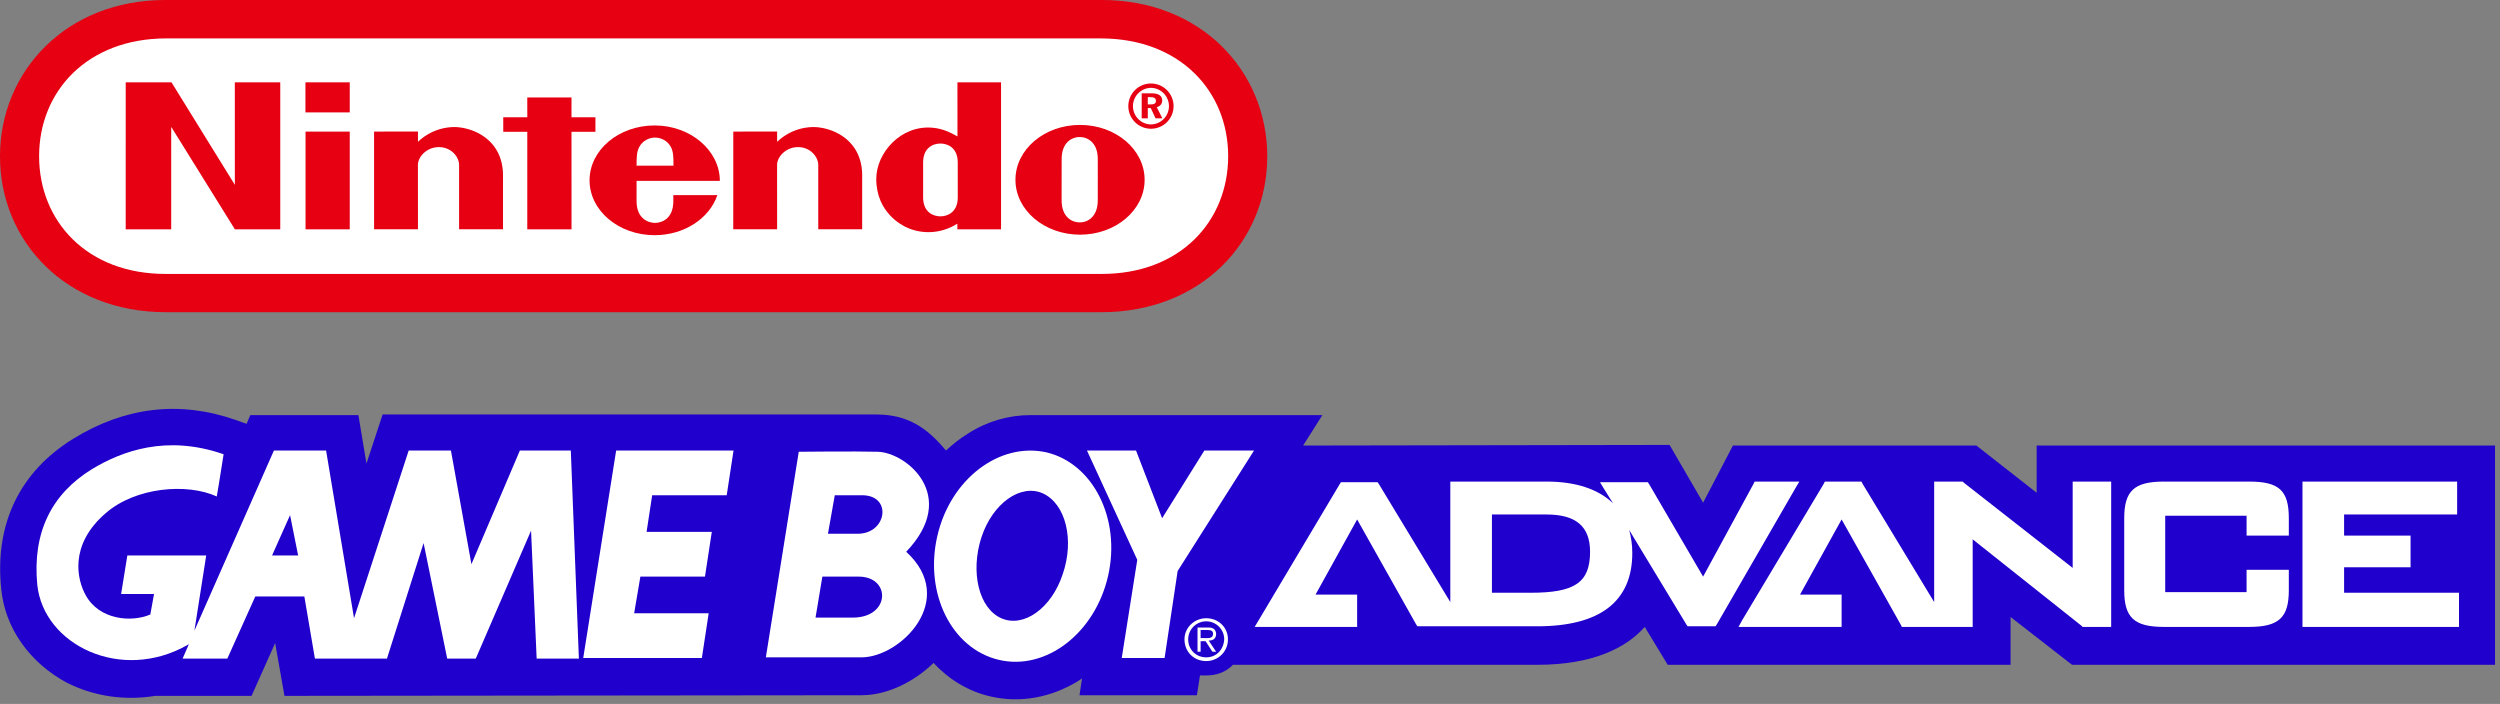
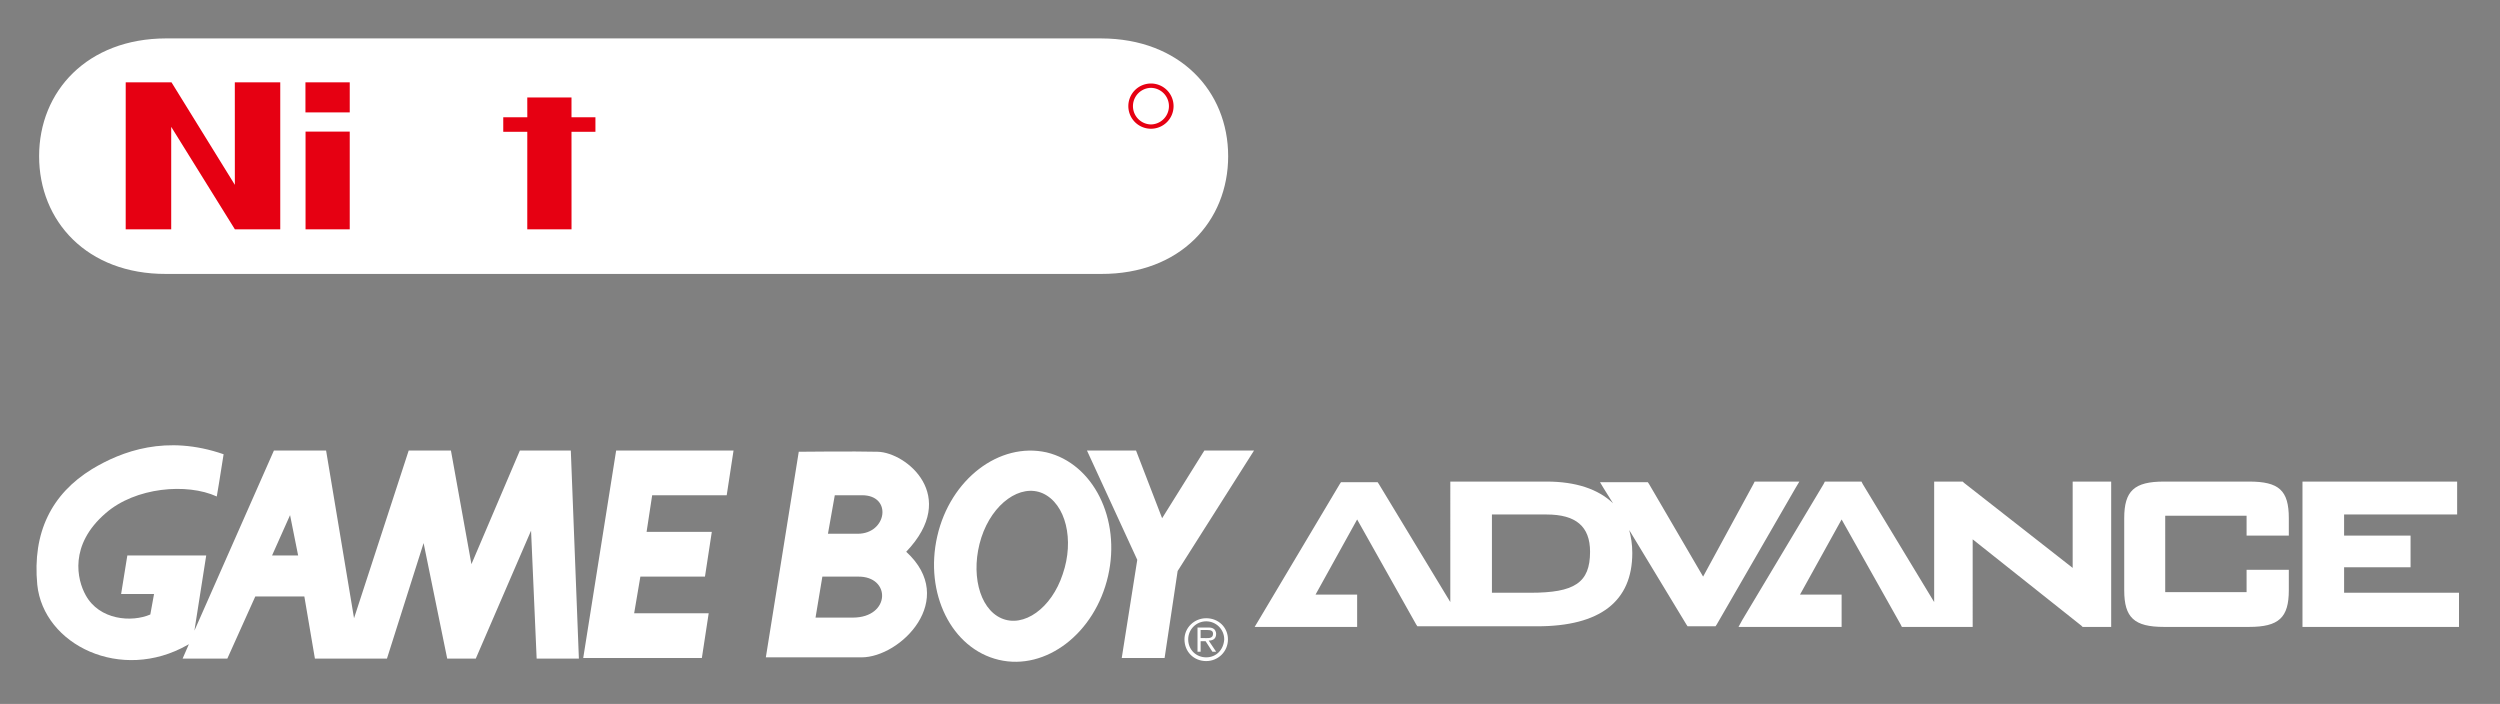
<svg xmlns="http://www.w3.org/2000/svg" width="483" height="136" fill="none">
  <rect width="100%" height="100%" fill="#808080" stroke="none" />
-   <path d="M169.32 80.08c6.12 0 9.84 2.64 13.44 6.96 1.32-1.2 2.64-2.28 4.2-3.24 3.72-2.4 7.92-3.6 12.12-3.6h56.4l-3.72 5.88 70.8-.12 6.48 11.16 5.76-11.04h47.04l11.64 9.12v-9.12h88.56v42.36h-81.72l-11.88-9.24v9.24H322.2l-4.44-7.32c-3.6 4.08-10.08 7.32-20.76 7.32h-58.8c-1.92 1.92-3.96 2.16-6.36 2.04l-.6 3.84h-22.68l.48-3.24c-.24.12-.48.36-.72.48-5.28 3.24-11.28 4.32-16.92 3-4.32-.96-8.16-3.36-11.04-6.48-3.84 3.72-9 6.24-13.92 6.24l-111.48.12-1.8-10.2-4.56 10.2H30c-5.88.96-11.76.12-17.04-2.52-7.2-3.84-12-10.56-12.72-18.12-1.32-12.6 3.6-22.68 13.92-29.04 9.96-6.12 20.52-7.44 31.44-3.6l2.04.72.72-1.68h20.88l1.56 9.36 3.12-9.48h95.4z" fill="#1F00CC" />
  <path fill-rule="evenodd" clip-rule="evenodd" d="M339 93.04h8.64l-.72 1.2-15.24 26.4-.24.36h-5.4l-.24-.36-11.04-18.24c.36 1.32.6 2.76.6 4.44 0 9.36-6.24 14.16-18.36 14.16H273.84l-.24-.36-11.4-20.28-8.04 14.52h8.04v6.24h-19.8l.72-1.2 15.72-26.4.24-.36h7.08l.24.36 13.8 22.8V93.04h18.6c5.64 0 9.96 1.44 12.84 4.2l-1.8-2.88-.72-1.2h9.24l.24.36 10.44 17.88 9.72-17.88.24-.48zm-50.76 21.48h7.44c8.52 0 11.52-1.92 11.52-7.92 0-4.92-2.76-7.2-8.4-7.2h-10.56v15.12z" fill="#fff" />
  <path d="M401.28 93.04h-.84v16.68l-21-16.44-.24-.24h-5.52v23.28l-13.8-22.8-.24-.48h-7.08l-.24.48-15.72 26.28-.72 1.32h19.92v-6.24h-8.04l8.04-14.52 11.4 20.28.24.48h13.68V104.2l21 16.68.24.24h5.52V93.04h-6.6zM434.52 93.04h-16.44c-5.76 0-7.68 1.8-7.68 7.08v13.92c0 5.28 1.92 7.08 7.68 7.08h16.44c5.76 0 7.68-1.8 7.68-7.08v-3.96h-8.16v4.32h-15.72V99.64h15.72v3.84h8.16v-3.36c0-5.4-1.92-7.08-7.68-7.08zM474.24 114.52h-21.36v-4.92h12.84v-6.12h-12.84V99.4h21.84v-6.36h-29.88v28.08h30.24v-6.6h-.84z" fill="#fff" />
  <path fill-rule="evenodd" clip-rule="evenodd" d="m91.08 109 9.36-21.96h9.84l1.56 40.2h-8.16l-1.08-24.72-10.68 24.72H86.4l-4.56-22.32-7.08 22.32H60.84l-2.04-12h-9.48l-5.4 12h-8.64l1.2-2.76s-.12 0-.24.12c-12.84 7.32-27.84 0-29.04-11.64-.96-10.08 2.76-17.52 10.56-22.32 5.76-3.48 14.4-6.72 25.44-2.88-.6 3.96-1.32 8.16-1.32 8.16-5.76-2.64-15.72-1.8-21.48 3.24-7.08 6.12-5.52 12.84-3.84 15.84 2.64 4.8 8.88 5.28 12.48 3.72l.72-3.96H23.4l1.2-7.44h15.24l-2.28 14.52 15.36-34.8H63l5.4 32.4 10.56-32.4h8.16L91.08 109zm-35.04-9.48-3.48 7.8h5.04l-1.56-7.8z" fill="#fff" />
  <path d="M112.68 127.12h22.92l1.32-8.64h-14.4l1.2-7.08h12.48l1.32-8.64h-12.6l1.08-7.08h14.4l1.32-8.64h-22.68l-6.36 40.08zM224.52 100.12l-5.04-13.08H210l9.72 21.12-3 18.96H225l2.52-16.8 14.76-23.28h-9.6l-8.16 13.08z" fill="#fff" />
  <path fill-rule="evenodd" clip-rule="evenodd" d="M181.08 103.6c2.52-11.04 12-18.24 21.12-16.2 9 2.16 14.4 12.84 11.88 23.88-2.52 11.04-12 18.36-21.12 16.2-9.12-2.16-14.4-12.84-11.88-23.88zm12.36 15.84c4.32 1.92 9.72-1.92 11.88-8.52 2.28-6.6.6-13.56-3.84-15.6-4.32-1.92-9.72 1.92-11.88 8.52-2.16 6.72-.48 13.68 3.84 15.6z" fill="#fff" />
  <path fill-rule="evenodd" clip-rule="evenodd" d="M154.2 87.28s10.92-.12 15.36 0c5.52.12 15.84 8.52 5.52 19.32 10.08 9.24-1.08 20.4-8.64 20.4h-18.48l6.36-39.72h-.12zm11.52 15.84h-5.76l1.32-7.44h5.28c5.88 0 4.8 7.44-.84 7.44zm-.96 16.2h-7.2l1.32-7.92h6.84c6.48-.12 6.36 7.92-.96 7.92zM233.04 127.72c2.28 0 4.2-1.8 4.2-4.2 0-2.28-1.8-4.08-4.2-4.08-2.28 0-4.2 1.8-4.2 4.08 0 2.4 1.8 4.2 4.2 4.2zm1.92-5.28c0 .96-.6 1.32-1.44 1.32l1.44 2.16h-.72l-1.32-2.04h-.96v2.04h-.6v-4.68h2.04c.36 0 .72 0 1.08.24.24.12.48.6.48.96zm-3-.72v1.56h.84l.182.002c.594.011 1.378.025 1.378-.842 0-.6-.48-.72-1.08-.72h-1.32zm-2.4 1.8c0 2.04 1.56 3.48 3.48 3.48s3.36-1.44 3.48-3.48c0-1.92-1.56-3.48-3.48-3.48s-3.48 1.56-3.48 3.48z" fill="#fff" />
  <g>
-     <path d="M32.023 60.316C12.827 60.31 0 46.706 0 30.212S12.856-.042 31.993 0h180.848c19.137-.042 31.993 13.718 31.993 30.212s-12.826 30.098-32.022 30.104H32.022z" fill="#E60012" />
    <path d="M32.081 7.42C16.884 7.45 7.556 17.606 7.556 30.173c0 12.563 9.27 22.805 24.525 22.75h180.672c15.255.052 24.528-10.187 24.528-22.75s-9.328-22.72-24.525-22.75L32.081 7.42z" fill="#fff" />
    <path fill-rule="evenodd" clip-rule="evenodd" d="M217.994 20.503a4.37 4.37 0 1 1 4.37 4.37 4.371 4.371 0 0 1-4.37-4.37zm4.37 3.538a3.535 3.535 0 0 0 0-7.069 3.535 3.535 0 0 0 0 7.069z" fill="#E60012" />
-     <path fill-rule="evenodd" clip-rule="evenodd" d="M224.539 19.42c0-.926-.686-1.394-2.068-1.394h-1.898v4.841h1.18v-1.983h.575l.927 1.983h1.31l-1.082-2.162c.66-.166 1.056-.647 1.056-1.284zm-2.211.755h-.575v-1.408h.517c.709 0 1.057.218 1.057.722 0 .481-.326.686-.999.686zM130.09 38.844c0-1.06-.006-1.144-.006-1.144l8.505-.007c-1.485 4.458-6.353 7.745-12.114 7.745-6.945 0-12.573-4.744-12.573-10.6 0-5.855 5.628-10.602 12.573-10.602s12.599 4.85 12.599 10.707c0 .01-16.085.003-16.085.003s-.006 2.864-.006 3.898c0 3.453 2.312 4.22 3.573 4.22 1.262 0 3.534-.767 3.534-4.22zm-6.535-10.54c-.543.942-.579 2.048-.566 3.703l7.124.003c.013-1.655-.01-2.76-.553-3.707-.666-1.163-1.891-1.716-3.002-1.723h.001-.003.002c-1.112.007-2.337.56-3.003 1.723z" fill="#E60012" />
-     <path d="M156.95 24.551c3.193-.09 9.669 2 9.624 9.475-.007 1.326-.003 10.274-.003 10.274h-8.483V31.9c0-1.646-1.574-3.476-3.902-3.476-2.325 0-4.054 1.83-4.054 3.475l.009 12.401h-8.476l.007-18.88 8.473-.007s-.01 1.518 0 1.986a10.282 10.282 0 0 1 6.805-2.848zM87.56 24.551c3.192-.09 9.669 2 9.623 9.475-.006 1.326-.003 10.274-.003 10.274h-8.483V31.9c0-1.646-1.573-3.476-3.901-3.476-2.325 0-4.055 1.83-4.055 3.475l.01 12.401h-8.476l-.004-18.88 8.483-.007s-.01 1.518 0 1.986a10.276 10.276 0 0 1 6.805-2.848z" fill="#E60012" />
-     <path fill-rule="evenodd" clip-rule="evenodd" d="M193.404 15.912h-8.427s0 6.077.006 10.447c-1.366-.767-2.806-1.505-4.832-1.684-6.154-.54-10.856 4.903-10.856 9.887 0 6.571 5.069 9.003 5.84 9.36 2.871 1.34 6.558 1.344 9.825-.708l.004 1.093h8.44V15.912zm-8.366 15.483v3.375s.004 2.136.004 3.35c0 2.916-2.019 3.68-3.349 3.68-1.356 0-3.346-.764-3.346-3.68l.003-3.36-.003-3.365c0-2.92 1.99-3.664 3.349-3.664 1.327 0 3.342.745 3.342 3.664zM196.184 34.738c0-5.856 5.586-10.603 12.479-10.603 6.893 0 12.479 4.747 12.479 10.603 0 5.855-5.586 10.602-12.479 10.602-6.89 0-12.479-4.747-12.479-10.602zm15.906 3.976.003-3.999.003.01c-.008-.616-.007-2.13-.006-3.29v-.729c0-2.998-1.785-4.23-3.489-4.23-1.7 0-3.489 1.232-3.489 4.23 0 1.145-.006 3.938-.006 3.938s-.004 2.926-.004 4.07c0 3.011 1.785 4.253 3.499 4.253 1.71 0 3.489-1.242 3.489-4.253z" fill="#E60012" />
    <path d="M59.012 21.71v-5.804h8.558v5.804h-8.558zM59.032 44.306V25.424l8.538.003v18.88h-8.538zM101.869 44.307l.003-18.845h-4.643v-2.803l4.646-.003-.006-3.824h8.544v3.82h4.624v2.81h-4.624l.007 18.845h-8.551zM24.284 44.306l.004-28.394h8.847l12.238 19.801-.007-19.8h8.779v28.393h-8.766l-12.303-19.8v19.8h-8.792z" fill="#E60012" />
  </g>
</svg>